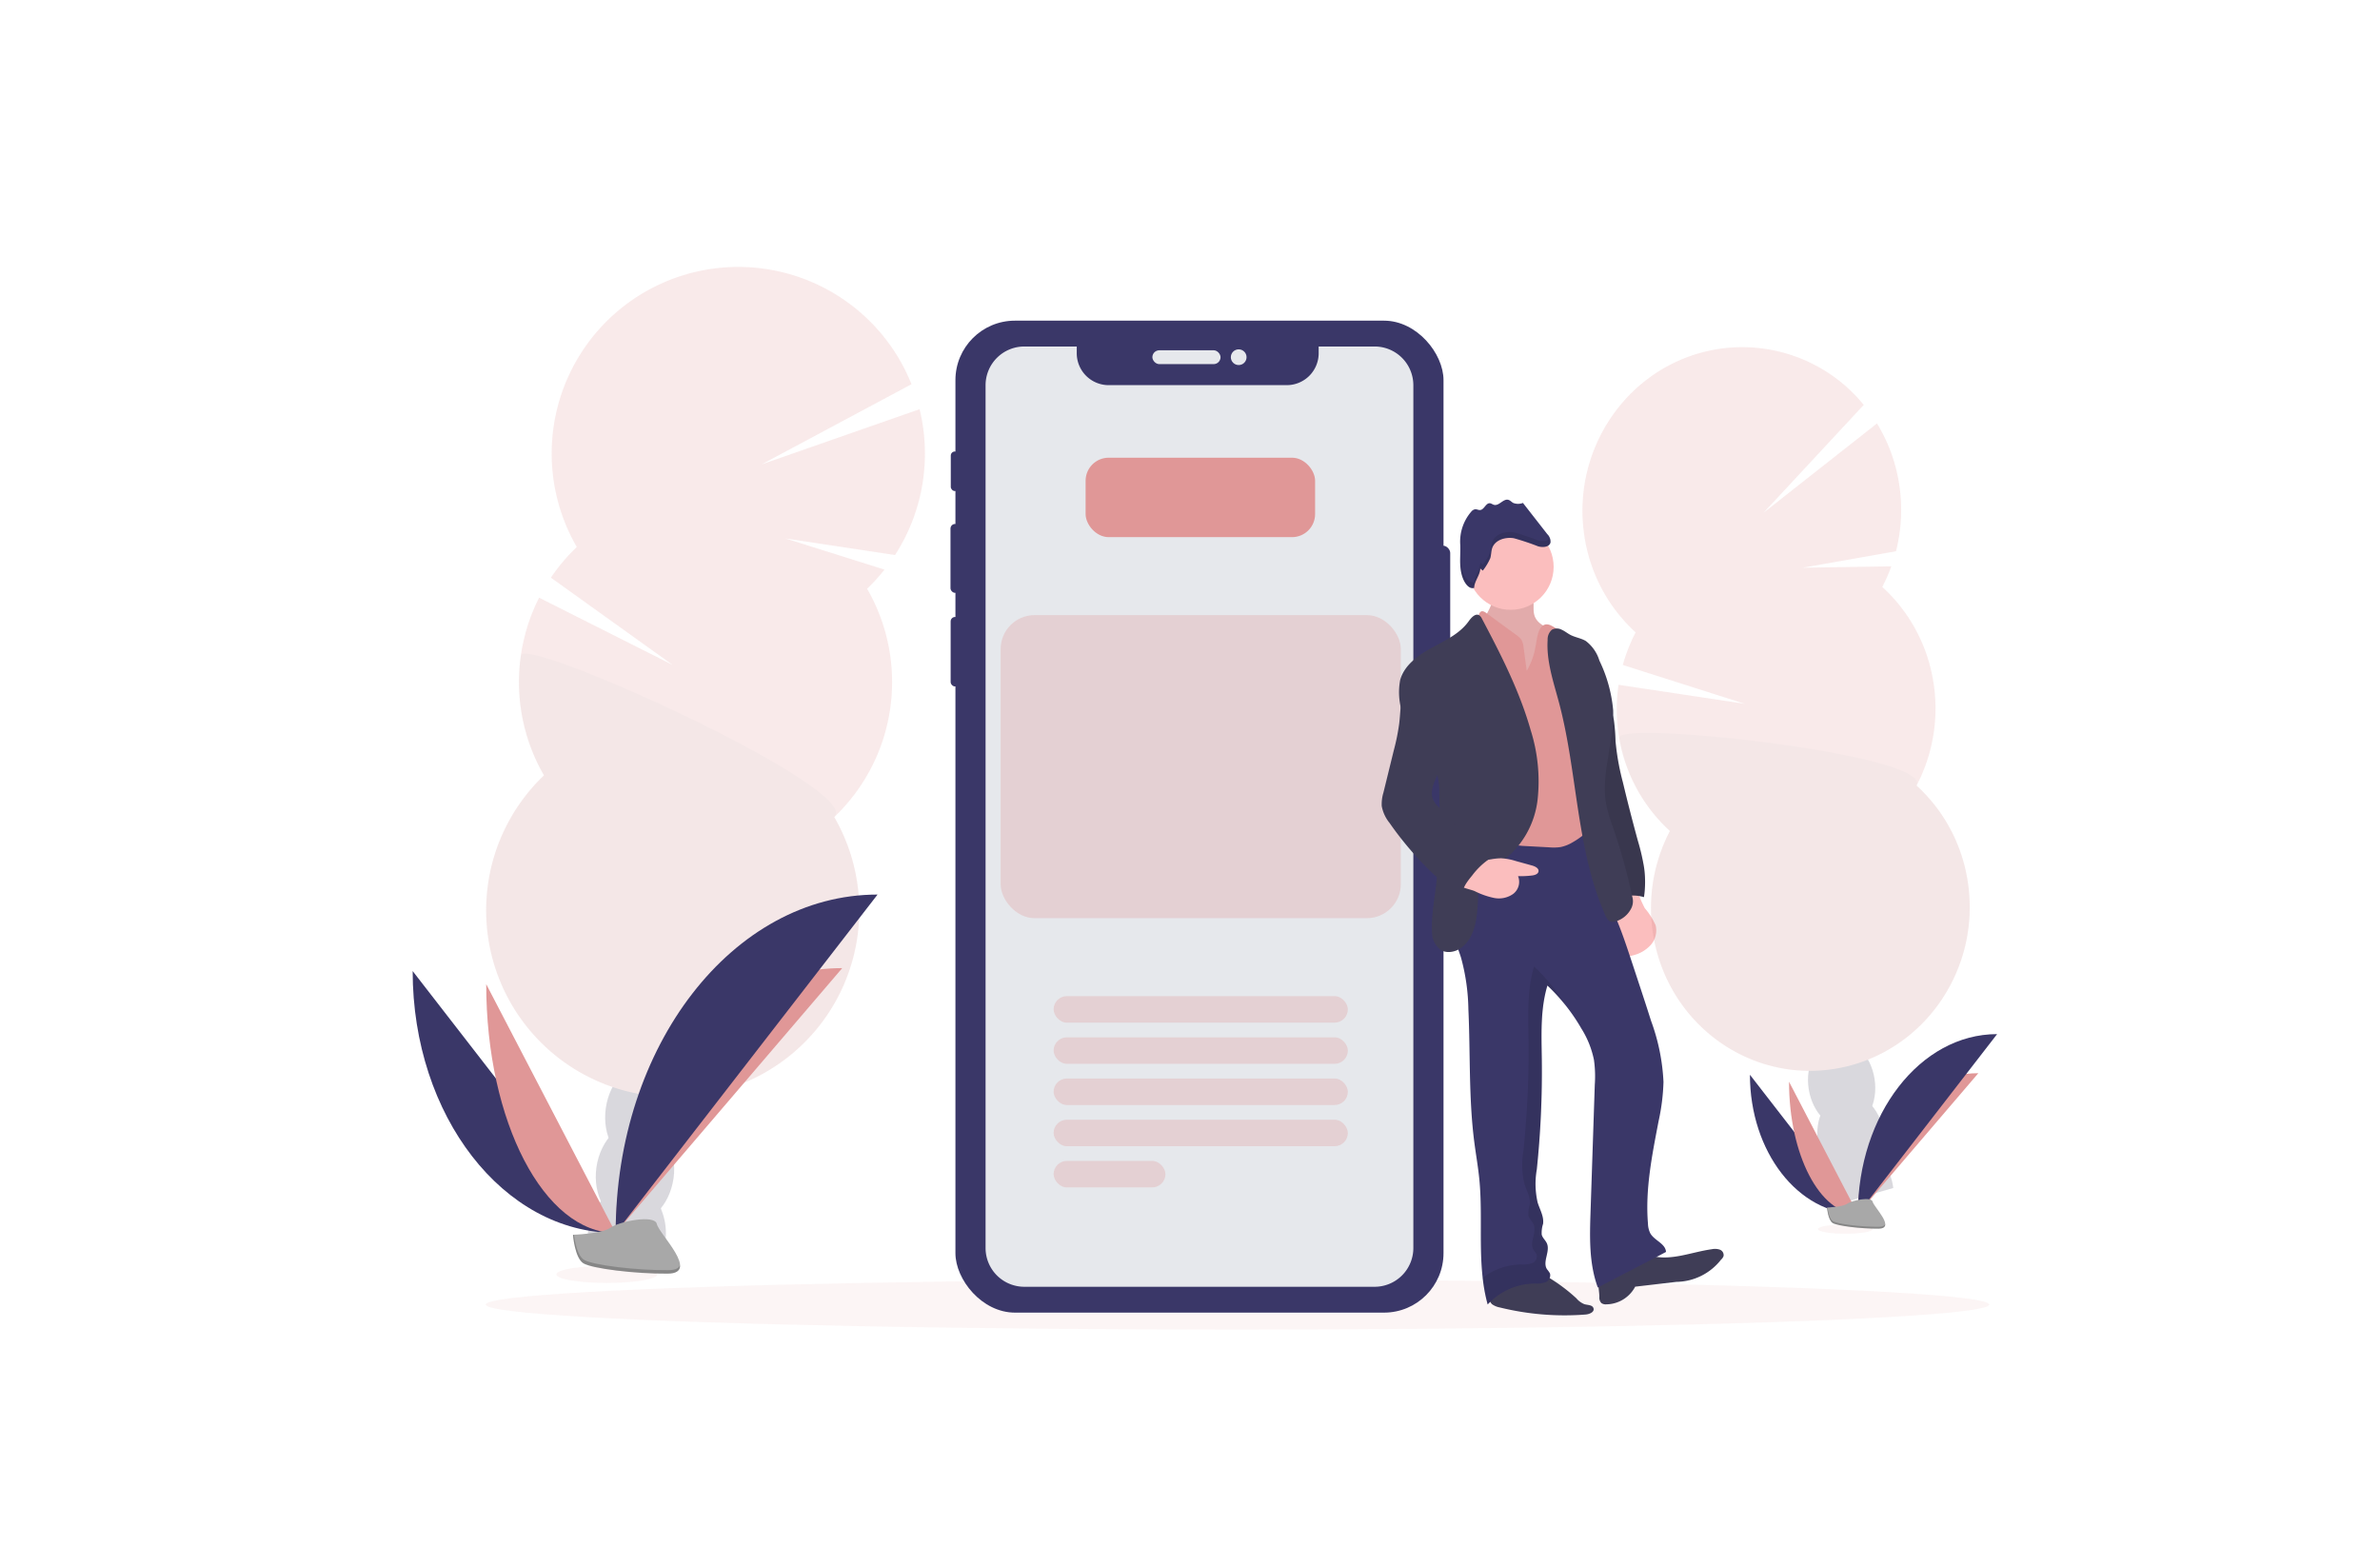
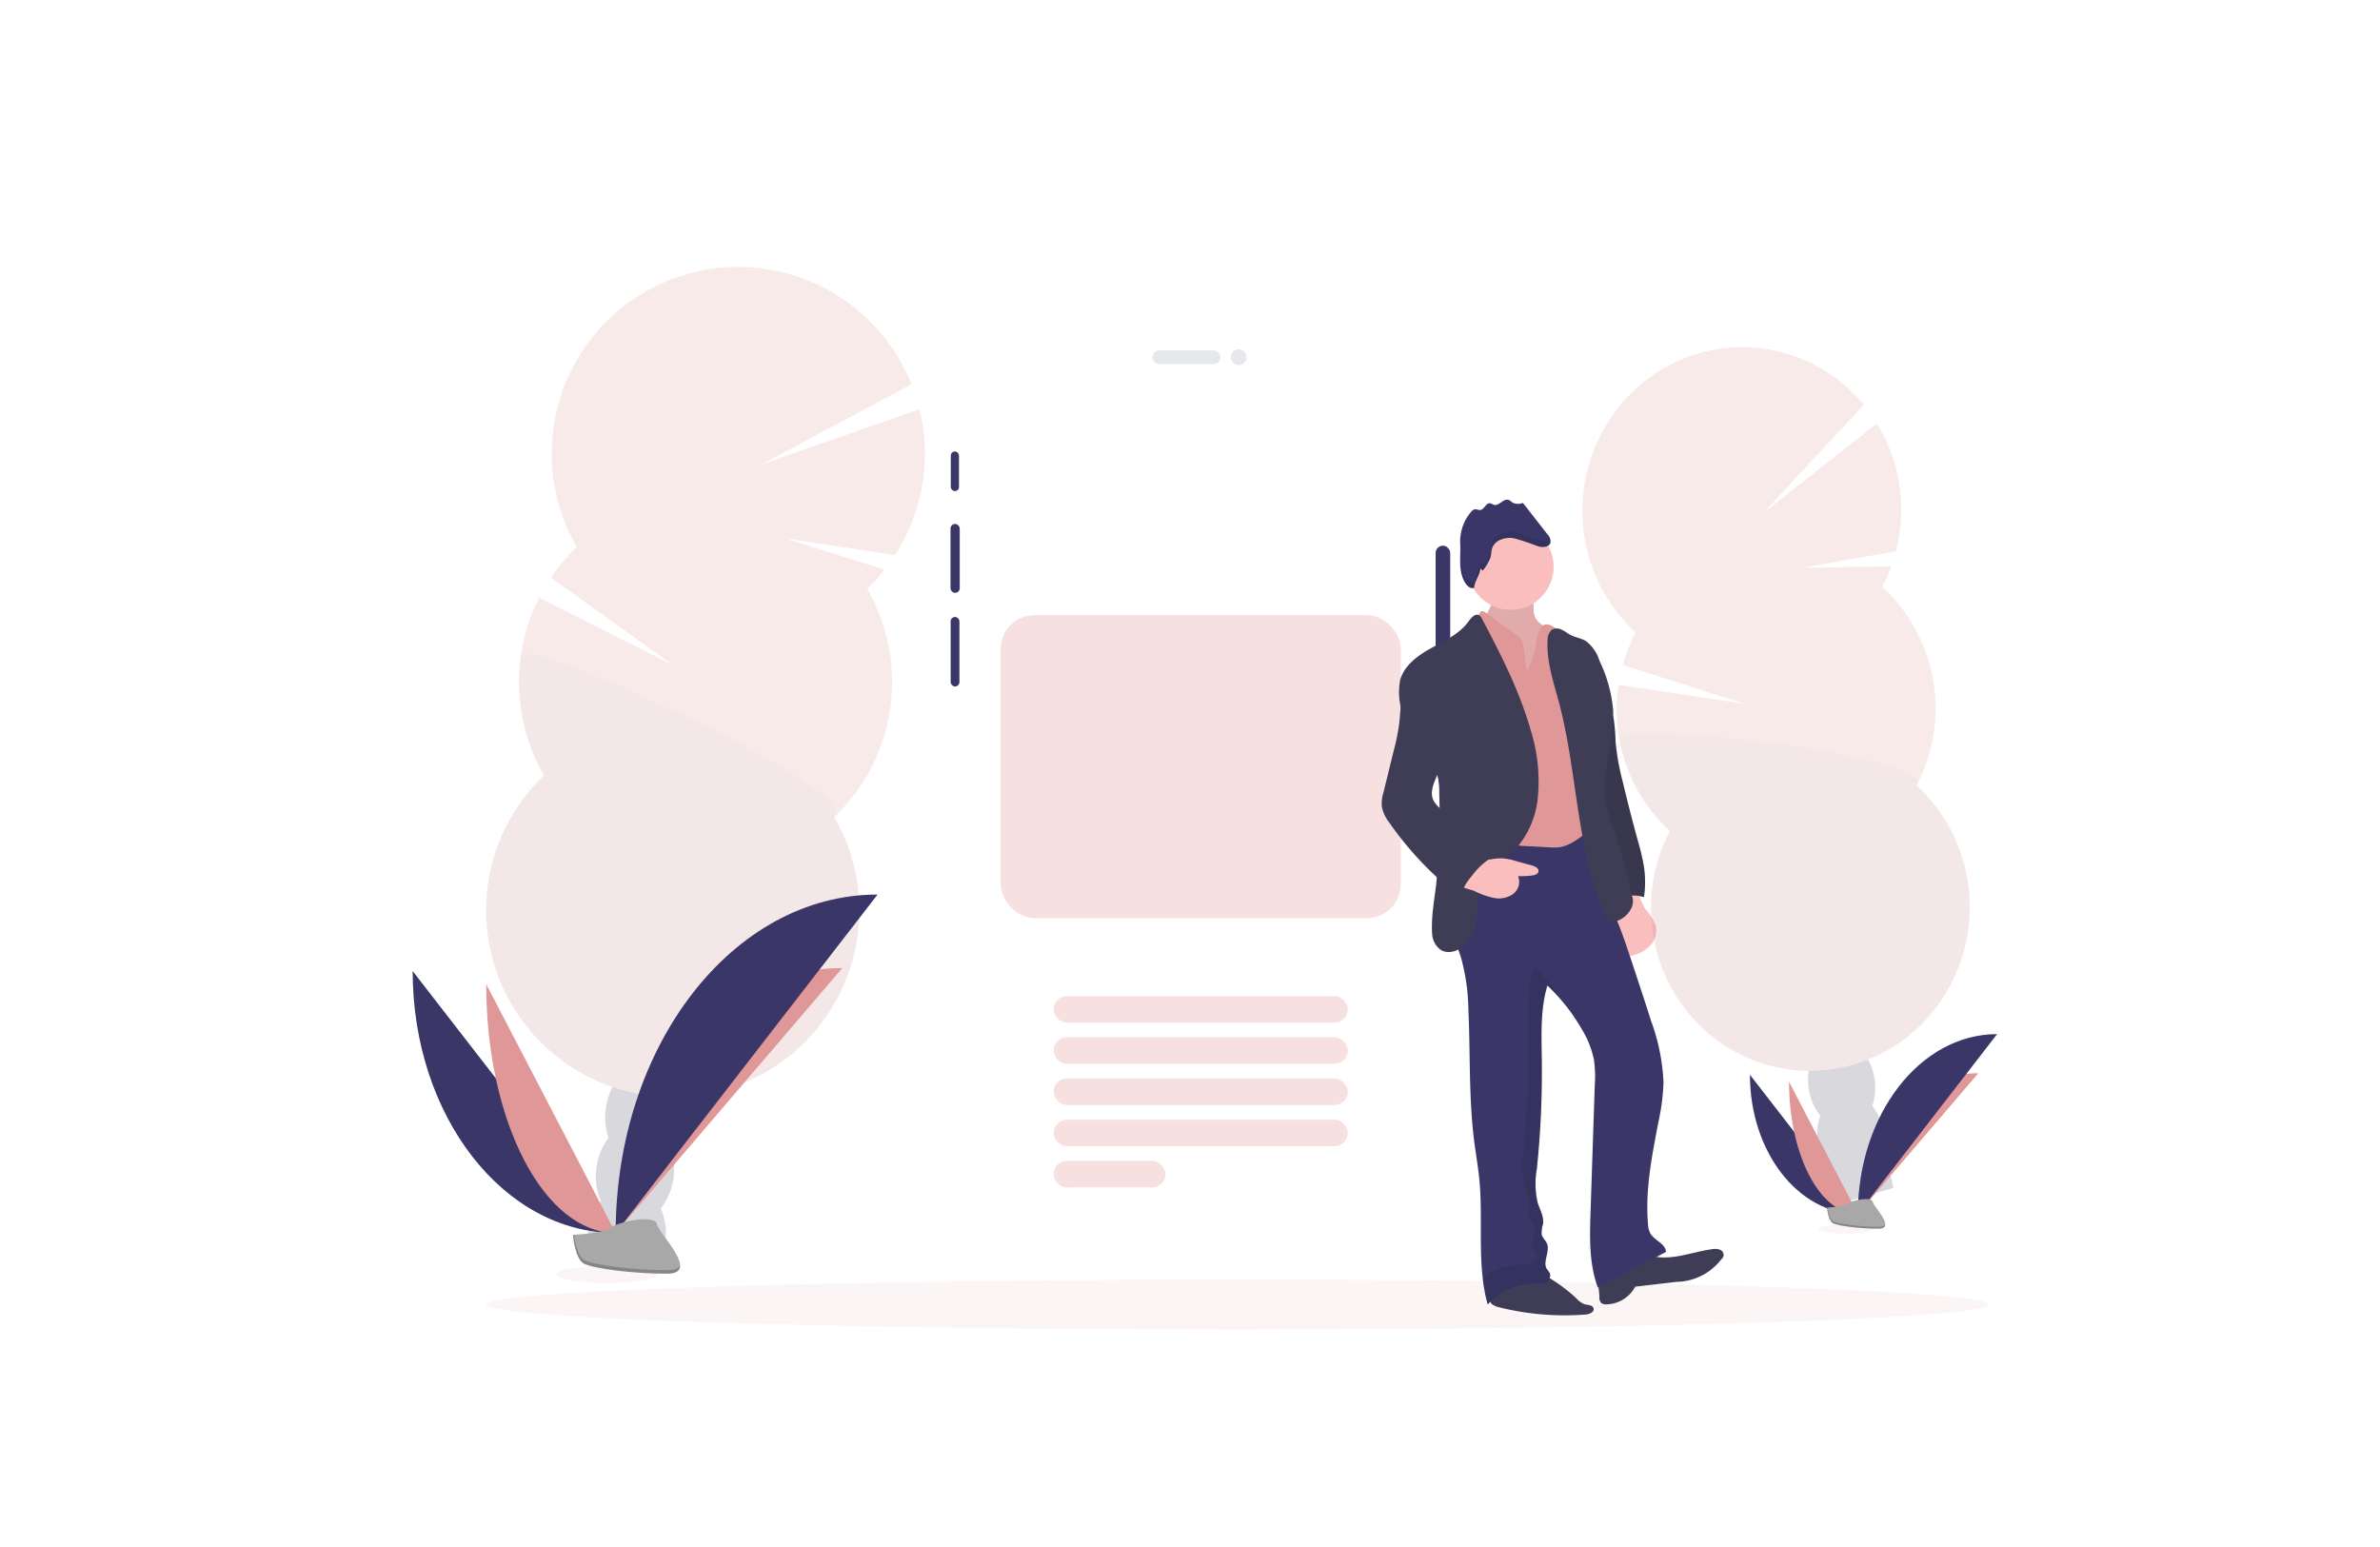
<svg xmlns="http://www.w3.org/2000/svg" height="260" viewBox="0 0 400 260" width="400">
-   <path d="m0 0h400v260h-400z" fill="#fff" opacity="0" />
  <g transform="translate(69.355 44.985)">
    <g opacity=".2" transform="translate(12.351 -.122)">
      <g fill="#3f3d56">
        <path d="m180.4 721.17a11.553 11.553 0 0 0 -.106 1.943q6.466.1 12.981.433c.03-.168.059-.341.084-.517a10.3 10.3 0 0 0 -.606-5.373 5.688 5.688 0 0 0 -10.251-1.481 10.321 10.321 0 0 0 -2.102 4.995z" transform="translate(-163.27 -559.083)" />
        <ellipse cx="8.57" cy="6.547" rx="8.57" ry="6.547" transform="matrix(.14 -.99 .99 .14 17.333 159.814)" />
        <ellipse cx="8.57" cy="6.547" rx="8.57" ry="6.547" transform="matrix(.142 -.99 .99 .142 18.895 149.836)" />
        <ellipse cx="8.57" cy="6.547" rx="8.57" ry="6.547" transform="matrix(.142 -.99 .99 .142 20.384 139.47)" />
        <ellipse cx="8.57" cy="6.547" rx="8.57" ry="6.547" transform="matrix(.142 -.99 .99 .142 21.874 129.101)" />
      </g>
      <path d="m175.479 142.862a31.5 31.5 0 0 0 2.923-3.214l-16.62-5.234 18.393 2.784a31.421 31.421 0 0 0 4.125-24.508l-26.547 9.274 25.19-13.473a31.359 31.359 0 1 0 -56.255 27.358 31.541 31.541 0 0 0 -4.354 5.151l20.45 14.657-22.428-11.294a31.376 31.376 0 0 0 .816 29.866 31.356 31.356 0 1 0 48.79 7.01 31.359 31.359 0 0 0 5.517-38.377z" fill="#e09797" transform="translate(-111.454 -88.778)" />
      <path d="m117.288 351.944a31.233 31.233 0 0 0 3.884 20.144 31.356 31.356 0 1 0 48.79 7.01c4.923-4.684-52.172-30.638-52.674-27.154z" opacity=".1" transform="translate(-111.454 -286.634)" />
    </g>
    <path d="m61.5 567.4c0 24.325 15.26 44.011 34.121 44.011" fill="#3a3768" transform="translate(-61.5 -449.182)" />
    <path d="m199.5 609.905c0-24.6 17.031-44.505 38.077-44.505" fill="#e09797" transform="translate(-165.379 -447.676)" />
    <path d="m111.5 576.32c0 23.106 9.732 41.805 21.758 41.805" fill="#e09797" transform="translate(-99.137 -455.896)" />
    <path d="m199.5 572.268c0-31.433 19.684-56.868 44.011-56.868" fill="#3a3768" transform="translate(-165.379 -410.039)" />
    <ellipse cx="32.64" cy="169.204" fill="#e09797" opacity=".1" rx="8.483" ry="1.434" />
    <path d="m170.47 738.693s4.839-.148 6.3-1.187 7.442-2.277 7.8-.613 7.274 8.283 1.81 8.328-12.694-.851-14.15-1.731-1.76-4.797-1.76-4.797z" fill="#a8a8a8" transform="translate(-143.527 -576.155)" />
    <path d="m186.48 752.644c-5.464.042-12.694-.853-14.15-1.731-1.108-.675-1.55-3.1-1.7-4.2h-.161s.307 3.9 1.76 4.789 8.688 1.783 14.15 1.731c1.577 0 2.121-.573 2.092-1.4-.219.487-.81.801-1.991.811z" opacity=".2" transform="translate(-143.527 -584.157)" />
    <ellipse cx="138.629" cy="174.273" fill="#e09797" opacity=".1" rx="126.346" ry="4.201" />
    <g fill="#3a3768">
      <rect height="20.208" rx="1.225" width="2.45" x="171.929" y="46.725" />
      <rect height="6.654" rx=".687" width="1.375" x="90.442" y="30.894" />
      <rect height="11.581" rx=".775" width="1.55" x="90.393" y="43.073" />
      <rect height="11.68" rx=".738" width="1.476" x="90.418" y="58.707" />
-       <rect height="166.715" rx="10" width="82.031" x="91.221" y="8.908" />
    </g>
    <rect fill="#e6e8ec" height="2.327" rx="1.163" width="11.455" x="124.323" y="13.885" />
    <circle cx="138.829" cy="15.049" fill="#e6e8ec" r="1.32" />
-     <path d="m516.313 142.86h-9.4v1.13a5.365 5.365 0 0 1 -5.365 5.365h-29.928a5.363 5.363 0 0 1 -5.365-5.365v-1.13h-8.81a6.515 6.515 0 0 0 -6.515 6.515v145a6.515 6.515 0 0 0 6.515 6.515h58.868a6.513 6.513 0 0 0 6.513-6.515v-145a6.513 6.513 0 0 0 -6.513-6.515z" fill="#e6e8ec" transform="translate(-354.643 -129.61)" />
-     <rect fill="#e09797" height="13.352" rx="3.88" width="38.571" x="113.1" y="31.94" />
    <g fill="#e09797" opacity=".3">
      <rect height="4.451" rx="2.225" width="49.45" x="107.723" y="122.434" />
      <rect height="4.451" rx="2.225" width="49.45" x="107.723" y="129.357" />
      <rect height="4.451" rx="2.225" width="49.45" x="107.723" y="136.28" />
      <rect height="4.451" rx="2.225" width="49.45" x="107.723" y="143.203" />
      <rect height="4.451" rx="2.225" width="18.791" x="107.723" y="150.126" />
    </g>
    <rect fill="#e09797" height="50.934" opacity=".3" rx="5.71" width="67.253" x="98.822" y="58.395" />
    <path d="m879.454 519.335c.074.989.351 2.161 1.286 2.5a2.391 2.391 0 0 0 1.375-.022 5.823 5.823 0 0 0 3.051-1.748 3.685 3.685 0 0 0 .838-3.328 11.429 11.429 0 0 0 -1.815-2.861 21.062 21.062 0 0 1 -1.461-3.558c-3.991.382-3.496 6.045-3.274 9.017z" fill="#fbbebe" transform="translate(-677.103 -406.215)" />
    <path d="m862.523 354c-.532 1.731 1.352 3.615 1.961 5.316a33.707 33.707 0 0 1 1.755 5.118 33.8 33.8 0 0 1 .3 3.721 41.448 41.448 0 0 0 1.236 6.9q1.174 4.925 2.515 9.809a36.541 36.541 0 0 1 1.046 4.507 17.326 17.326 0 0 1 -.02 4.967 6.345 6.345 0 0 0 -4.718.433 14.024 14.024 0 0 1 -1.792-5.833 30.478 30.478 0 0 1 .035-3.652c.158-3.439-1.333-6.883-1.382-10.325a19.45 19.45 0 0 0 -.282-3.56c-.163-.809-.148-2.322-.324-3.128-.279-1.281.922-1.872.855-3.185l-.366-7.17c-.075-1.255-1.336-2.796-.819-3.918z" fill="#3f3d56" transform="translate(-664.375 -288.545)" />
    <path d="m862.523 354c-.532 1.731 1.352 3.615 1.961 5.316a33.707 33.707 0 0 1 1.755 5.118 33.8 33.8 0 0 1 .3 3.721 41.448 41.448 0 0 0 1.236 6.9q1.174 4.925 2.515 9.809a36.541 36.541 0 0 1 1.046 4.507 17.326 17.326 0 0 1 -.02 4.967 6.345 6.345 0 0 0 -4.718.433 14.024 14.024 0 0 1 -1.792-5.833 30.478 30.478 0 0 1 .035-3.652c.158-3.439-1.333-6.883-1.382-10.325a19.45 19.45 0 0 0 -.282-3.56c-.163-.809-.148-2.322-.324-3.128-.279-1.281.922-1.872.855-3.185l-.366-7.17c-.075-1.255-1.336-2.796-.819-3.918z" opacity=".1" transform="translate(-664.375 -288.545)" />
    <path d="m789.83 312.882a2.743 2.743 0 0 0 .566 1.142 63.534 63.534 0 0 0 8.515 9.643 4.532 4.532 0 0 0 .8-1.125 17.023 17.023 0 0 0 2.079-8.555c-1.432-.46-3.051-1.1-3.511-2.532-.361-1.127.126-2.473-.514-3.476-.9-1.414-4.757-1.6-6-.569-.808.672-.519 1.3-.776 2.21-.281.993-1.317 2.202-1.159 3.262z" fill="#fbbebe" transform="translate(-609.737 -252.984)" />
    <path d="m789.83 312.882a2.743 2.743 0 0 0 .566 1.142 63.534 63.534 0 0 0 8.515 9.643 4.532 4.532 0 0 0 .8-1.125 17.023 17.023 0 0 0 2.079-8.555c-1.432-.46-3.051-1.1-3.511-2.532-.361-1.127.126-2.473-.514-3.476-.9-1.414-4.757-1.6-6-.569-.808.672-.519 1.3-.776 2.21-.281.993-1.317 2.202-1.159 3.262z" opacity=".1" transform="translate(-609.737 -252.984)" />
    <path d="m792.909 777.156a3.3 3.3 0 0 0 1.355.569 45.4 45.4 0 0 0 14.39 1.184c.643-.05 1.5-.4 1.345-1.021s-.989-.549-1.558-.724a3.5 3.5 0 0 1 -1.338-.989 29.3 29.3 0 0 0 -5.049-3.729 3.471 3.471 0 0 0 -3.288-.591c-1.558.294-4.53.247-5.761 1.4a2.89 2.89 0 0 0 -.096 3.901z" fill="#3f3d56" transform="translate(-611.53 -602.965)" />
    <path d="m867.339 764.3a1.343 1.343 0 0 0 .336 1.061 1.235 1.235 0 0 0 .8.215 5.568 5.568 0 0 0 4.886-2.967l6.923-.809a9.684 9.684 0 0 0 7.506-3.734 1.45 1.45 0 0 0 .425-.613.977.977 0 0 0 -.635-1.068 2.55 2.55 0 0 0 -1.338-.072c-3.38.465-6.772 1.978-10.078 1.135a7.913 7.913 0 0 0 -2.445-.495 5.078 5.078 0 0 0 -1.308.351c-1.075.4-4.29.954-5 1.867s-.072 4.043-.072 5.129z" fill="#3f3d56" transform="translate(-667.894 -591.345)" />
    <path d="m775.046 466.414c-.989 1.543-3.071 1.877-4.527 2.982-2.225 1.7-2.619 4.863-2.745 7.665a21.679 21.679 0 0 0 .289 5.8c.3 1.32.828 2.574 1.236 3.869a34.744 34.744 0 0 1 1.236 8.711c.341 7.418.04 14.88.989 22.253.272 2.107.648 4.2.853 6.317.682 7-.472 14.222 1.4 21a10.914 10.914 0 0 1 7.85-3.516 4.524 4.524 0 0 0 1.835-.213 1.249 1.249 0 0 0 .781-1.484 4.708 4.708 0 0 0 -.495-.7c-.816-1.236.574-2.987-.022-4.349-.227-.522-.727-.91-.87-1.464a4.817 4.817 0 0 1 .23-1.825c.166-1.236-.544-2.386-.912-3.573a14 14 0 0 1 -.141-5.585 158.739 158.739 0 0 0 .841-18.46c-.054-4.171-.262-8.431.94-12.427a31.619 31.619 0 0 1 5.716 7.235 15.8 15.8 0 0 1 2.107 5.252 19.691 19.691 0 0 1 .141 4.164l-.712 21.338c-.146 4.3-.27 8.728 1.224 12.766 3.788-2.02 7.665-3.956 11.455-5.986-.064-1.4-1.941-1.909-2.636-3.125a3.886 3.886 0 0 1 -.393-1.629c-.482-5.781.7-11.557 1.79-17.253a35.077 35.077 0 0 0 .818-6.567 34.341 34.341 0 0 0 -2.087-10.261c-1.122-3.541-2.3-7.064-3.461-10.587-.754-2.262-1.508-4.527-2.45-6.718-.893-2.07-1.951-4.072-2.72-6.194a47.283 47.283 0 0 1 -2.045-10.632c-5.15 1.028-10.377 2.173-15.515 3.196z" fill="#3a3768" transform="translate(-593.101 -370.76)" />
    <circle cx="184.537" cy="50.281" fill="#fbbebe" r="7.225" />
    <path d="m792.962 332.816-.524-3.916a3.161 3.161 0 0 0 -.346-1.251 3.212 3.212 0 0 0 -.9-.865l-5.034-3.677c-.247-.188-.588-.386-.873-.247a.831.831 0 0 0 -.351.512c-.794 2.351-.3 4.91-.025 7.376.232 2.055.312 4.124.391 6.181a46.109 46.109 0 0 1 0 5.608c-.274 3.234-1.236 6.49-.591 9.67a53.844 53.844 0 0 1 1.35 6.2 18.37 18.37 0 0 0 .551 4.4 12.4 12.4 0 0 1 5.573-.561l4.564.247a8.3 8.3 0 0 0 1.9-.044 6.391 6.391 0 0 0 1.993-.781 13.669 13.669 0 0 0 4.169-3.635c-.771-3.726-.025-7.573-.536-11.344-.3-2.173-1.031-4.265-1.377-6.429-.428-2.67-.247-5.44-1.026-8.033a23.134 23.134 0 0 0 -1.639-3.8 7.032 7.032 0 0 0 -3.145-3.2 1.706 1.706 0 0 0 -.823-.21c-.729.04-1.179.811-1.38 1.513-.247.843-.319 1.731-.509 2.574a11.322 11.322 0 0 1 -1.412 3.712z" fill="#e09797" transform="translate(-605.726 -265.069)" />
    <path d="m738.547 381.183c.964 1.016 2.72.766 3.837-.072 2.435-1.82 2.66-5.308 2.794-8.345a7.352 7.352 0 0 1 .633-3.18c.784-1.483 2.4-2.25 3.746-3.234a15.092 15.092 0 0 0 5.623-10.085 28.477 28.477 0 0 0 -1.16-11.712c-1.864-6.569-5-12.694-8.191-18.732a1.365 1.365 0 0 0 -.445-.566c-.648-.4-1.35.391-1.793 1.011-1.5 2.1-3.973 3.229-6.238 4.473s-4.582 2.9-5.266 5.39a11.087 11.087 0 0 0 .247 5.138c.349 1.694 1.568 3.039 2.49 4.465a43.59 43.59 0 0 1 2.888 4.918 9.285 9.285 0 0 1 .742 2 11.909 11.909 0 0 1 .2 2.473 116.52 116.52 0 0 1 -.514 15.352c-.349 2.876-.912 5.763-.655 8.654a3.561 3.561 0 0 0 1.062 2.052z" fill="#3f3d56" transform="translate(-566.119 -266.827)" />
    <path d="m774.969 496.281a13.089 13.089 0 0 0 3.185 1.12 4.158 4.158 0 0 0 3.214-.653 2.548 2.548 0 0 0 .843-3.007 15.244 15.244 0 0 0 2.374-.111c.45-.059.989-.232 1.068-.68.082-.527-.554-.841-1.066-.989l-2.757-.762a9.928 9.928 0 0 0 -2.492-.46 10.056 10.056 0 0 0 -1.565.156l-4.183.65a.765.765 0 0 0 -.316.1.741.741 0 0 0 -.247.415c-.2.643-1.14 2.433-.818 3.068.263.537 2.184.872 2.76 1.153z" fill="#fbbebe" transform="translate(-596.434 -391.476)" />
    <path d="m847.04 381.4a4.275 4.275 0 0 1 -2.685 2.351 1.468 1.468 0 0 1 -.8.052c-.495-.136-.766-.653-.972-1.122-4.9-11.149-4.624-23.835-7.736-35.6-.925-3.494-2.161-7-1.938-10.612a2.155 2.155 0 0 1 .715-1.731 1.752 1.752 0 0 1 1.659 0c.527.235.977.618 1.484.88.818.418 1.77.537 2.557 1.009a6.488 6.488 0 0 1 2.285 3.293 24.039 24.039 0 0 1 2.314 8.347c.188 5.647-2.317 11.074-1.011 16.566a32.911 32.911 0 0 0 1.009 3.2 97.28 97.28 0 0 1 3.214 11.574 2.648 2.648 0 0 1 -.095 1.793z" fill="#3f3d56" transform="translate(-642.158 -273.883)" />
    <path d="m777.323 258.9a9.533 9.533 0 0 0 1.266-2.107c.166-.559.131-1.169.329-1.718.495-1.355 2.213-1.854 3.632-1.62a42.4 42.4 0 0 1 4.089 1.367c.769.21 1.84.146 2.057-.621a1.735 1.735 0 0 0 -.529-1.434l-4.094-5.244a2.251 2.251 0 0 1 -1.632 0c-.284-.153-.495-.43-.811-.517-.853-.247-1.568 1.066-2.423.836-.247-.064-.443-.247-.69-.267-.69-.057-.95 1.085-1.639 1.142-.287.025-.561-.158-.848-.131a1.086 1.086 0 0 0 -.64.4 7.681 7.681 0 0 0 -1.854 5.546c.074 2-.27 3.934.494 5.781.339.8 1.019 1.753 1.849 1.484 0-1.088 1.014-2.173 1.026-3.259" fill="#3a3768" transform="translate(-597.472 -207.982)" />
    <path d="m802.785 570.887a31.4 31.4 0 0 0 -5.336-6.607c-1.2 4-.989 8.256-.939 12.427a158.74 158.74 0 0 1 -.841 18.46 14 14 0 0 0 .141 5.585c.369 1.187 1.078 2.341.912 3.573a4.844 4.844 0 0 0 -.23 1.825c.143.554.643.942.87 1.464.6 1.362-.794 3.106.022 4.349a4.712 4.712 0 0 1 .495.7 1.235 1.235 0 0 1 -.781 1.483 4.654 4.654 0 0 1 -1.835.213 10.931 10.931 0 0 0 -6.463 2.253 29.183 29.183 0 0 0 .843 4.475 10.914 10.914 0 0 1 7.86-3.516 4.521 4.521 0 0 0 1.835-.213 1.249 1.249 0 0 0 .781-1.484 4.7 4.7 0 0 0 -.495-.7c-.816-1.236.574-2.987-.022-4.349-.228-.522-.727-.91-.87-1.464a4.82 4.82 0 0 1 .23-1.825c.166-1.236-.544-2.386-.912-3.573a14 14 0 0 1 -.141-5.585 158.737 158.737 0 0 0 .841-18.46c-.054-4.171-.262-8.431.94-12.427a30.527 30.527 0 0 1 3.095 3.396z" opacity=".1" transform="translate(-608.974 -446.833)" />
    <g opacity=".1" transform="translate(176.05 44.428)">
      <path d="m773.569 275.354v-1.024a7.684 7.684 0 0 0 0 .794c-.003.076 0 .153 0 .23z" transform="translate(-773.551 -273.002)" />
      <path d="m786.645 270.38a40.908 40.908 0 0 0 -4.09-1.367c-1.422-.232-3.143.265-3.632 1.619-.2.549-.163 1.16-.329 1.718a9.542 9.542 0 0 1 -1.266 2.107l-.408-.361c0 1.085-1.014 2.171-1.026 3.259-.831.27-1.511-.68-1.849-1.483a7.471 7.471 0 0 1 -.512-2.784 9.062 9.062 0 0 0 .512 3.773c.339.806 1.019 1.755 1.849 1.483 0-1.088 1.014-2.173 1.026-3.259l.408.361a9.542 9.542 0 0 0 1.266-2.107c.166-.559.131-1.169.329-1.718.495-1.355 2.213-1.854 3.632-1.62a42.464 42.464 0 0 1 4.09 1.367c.769.21 1.839.146 2.057-.621a1.092 1.092 0 0 0 -.1-.771c-.342.559-1.267.592-1.957.404z" transform="translate(-773.528 -268.957)" />
    </g>
    <path d="m723.087 368.762a36.534 36.534 0 0 1 -.91 4.483l-1.731 7.054a6.62 6.62 0 0 0 -.289 2.292 6.313 6.313 0 0 0 1.3 2.809 56.037 56.037 0 0 0 12.243 12.719c-.274-1.407.7-2.72 1.622-3.828a12.277 12.277 0 0 1 3.009-2.885q-4.5-4.24-8.708-8.765a4.573 4.573 0 0 1 -.757-.977c-.677-1.308 0-2.871.591-4.223 1.862-4.3 2.74-9.178 1.545-13.71a7.834 7.834 0 0 0 -2.668-4.451 2.178 2.178 0 0 0 -2.166-.42 2.406 2.406 0 0 0 -.742.665c-2.215 2.697-1.951 5.949-2.339 9.237z" fill="#3f3d56" transform="translate(-557.287 -292.092)" />
    <g opacity=".2" transform="translate(196.602 13.359)">
      <g fill="#3f3d56">
        <path d="m1022.656 695.493a10.68 10.68 0 0 0 .433 1.644q5.274-1.7 10.649-3.214c-.022-.148-.042-.3-.069-.455a9.075 9.075 0 0 0 -1.926-4.292 5.174 5.174 0 0 0 -4.854-2.072 5.312 5.312 0 0 0 -3.86 3.669 9.254 9.254 0 0 0 -.373 4.72z" transform="translate(-981.498 -552.594)" />
        <ellipse cx="5.598" cy="7.489" rx="5.598" ry="7.489" transform="matrix(.988 -.156 .156 .988 38.42 126.327)" />
        <ellipse cx="5.598" cy="7.489" rx="5.598" ry="7.489" transform="matrix(.988 -.156 .156 .988 36.862 117.309)" />
        <ellipse cx="5.598" cy="7.489" rx="5.598" ry="7.489" transform="matrix(.988 -.156 .156 .988 35.303 108.29)" />
        <ellipse cx="5.598" cy="7.489" rx="5.598" ry="7.489" transform="matrix(.988 -.156 .156 .988 33.745 99.274)" />
      </g>
      <path d="m907.044 183.6a27.792 27.792 0 0 0 1.518-3.462l-14.887.232 15.666-2.762a27.955 27.955 0 0 0 .465-11.735 27.636 27.636 0 0 0 -3.654-9.749l-19.066 15.011 16.843-18.131a26.358 26.358 0 0 0 -25.155-9.272c-14.563 2.683-24.285 16.944-21.711 31.853a27.39 27.39 0 0 0 8.525 15.654 28.038 28.038 0 0 0 -2.156 5.477l20.5 6.523-21.212-3.192a28.063 28.063 0 0 0 .1 8.916 27.391 27.391 0 0 0 8.525 15.654 27.925 27.925 0 0 0 -2.762 17.73c2.574 14.912 16.467 24.824 31.033 22.144s24.285-16.944 21.711-31.853a27.391 27.391 0 0 0 -8.525-15.654 27.924 27.924 0 0 0 2.774-17.73 27.368 27.368 0 0 0 -8.532-15.654z" fill="#e09797" transform="translate(-856.649 -143.3)" />
      <path d="m881.618 406.351a27.391 27.391 0 0 0 8.526 15.649 27.925 27.925 0 0 0 -2.762 17.73c2.574 14.912 16.467 24.824 31.033 22.144s24.285-16.944 21.711-31.854a27.391 27.391 0 0 0 -8.525-15.654c2.741-5.239-50.501-11.044-49.983-8.015z" opacity=".1" transform="translate(-875.442 -340.683)" />
    </g>
    <path d="m970.5 637.9c0 12.934 8.112 23.4 18.141 23.4" fill="#3a3768" transform="translate(-745.748 -502.251)" />
    <path d="m1043.87 660.5c0-13.08 9.054-23.662 20.242-23.662" fill="#e09797" transform="translate(-800.977 -501.453)" />
    <path d="m997.08 642.65c0 12.283 5.175 22.225 11.569 22.225" fill="#e09797" transform="translate(-765.756 -505.826)" />
    <path d="m1043.87 640.494c0-16.712 10.464-30.234 23.4-30.234" fill="#3a3768" transform="translate(-800.977 -481.445)" />
    <ellipse cx="240.796" cy="161.586" fill="#e09797" opacity=".1" rx="4.619" ry=".781" />
    <path d="m1022.85 723.8s2.633-.082 3.427-.648 4.052-1.236 4.25-.334 3.956 4.51.989 4.535-6.923-.465-7.7-.947-.966-2.606-.966-2.606z" fill="#a8a8a8" transform="translate(-785.154 -565.838)" />
    <path d="m1031.563 731.351c-2.967.025-6.908-.462-7.7-.947-.6-.366-.843-1.686-.925-2.294h-.087s.166 2.124.959 2.606 4.727.969 7.7.947c.858 0 1.155-.314 1.137-.766-.117.279-.447.449-1.084.454z" opacity=".2" transform="translate(-785.154 -570.156)" />
  </g>
</svg>